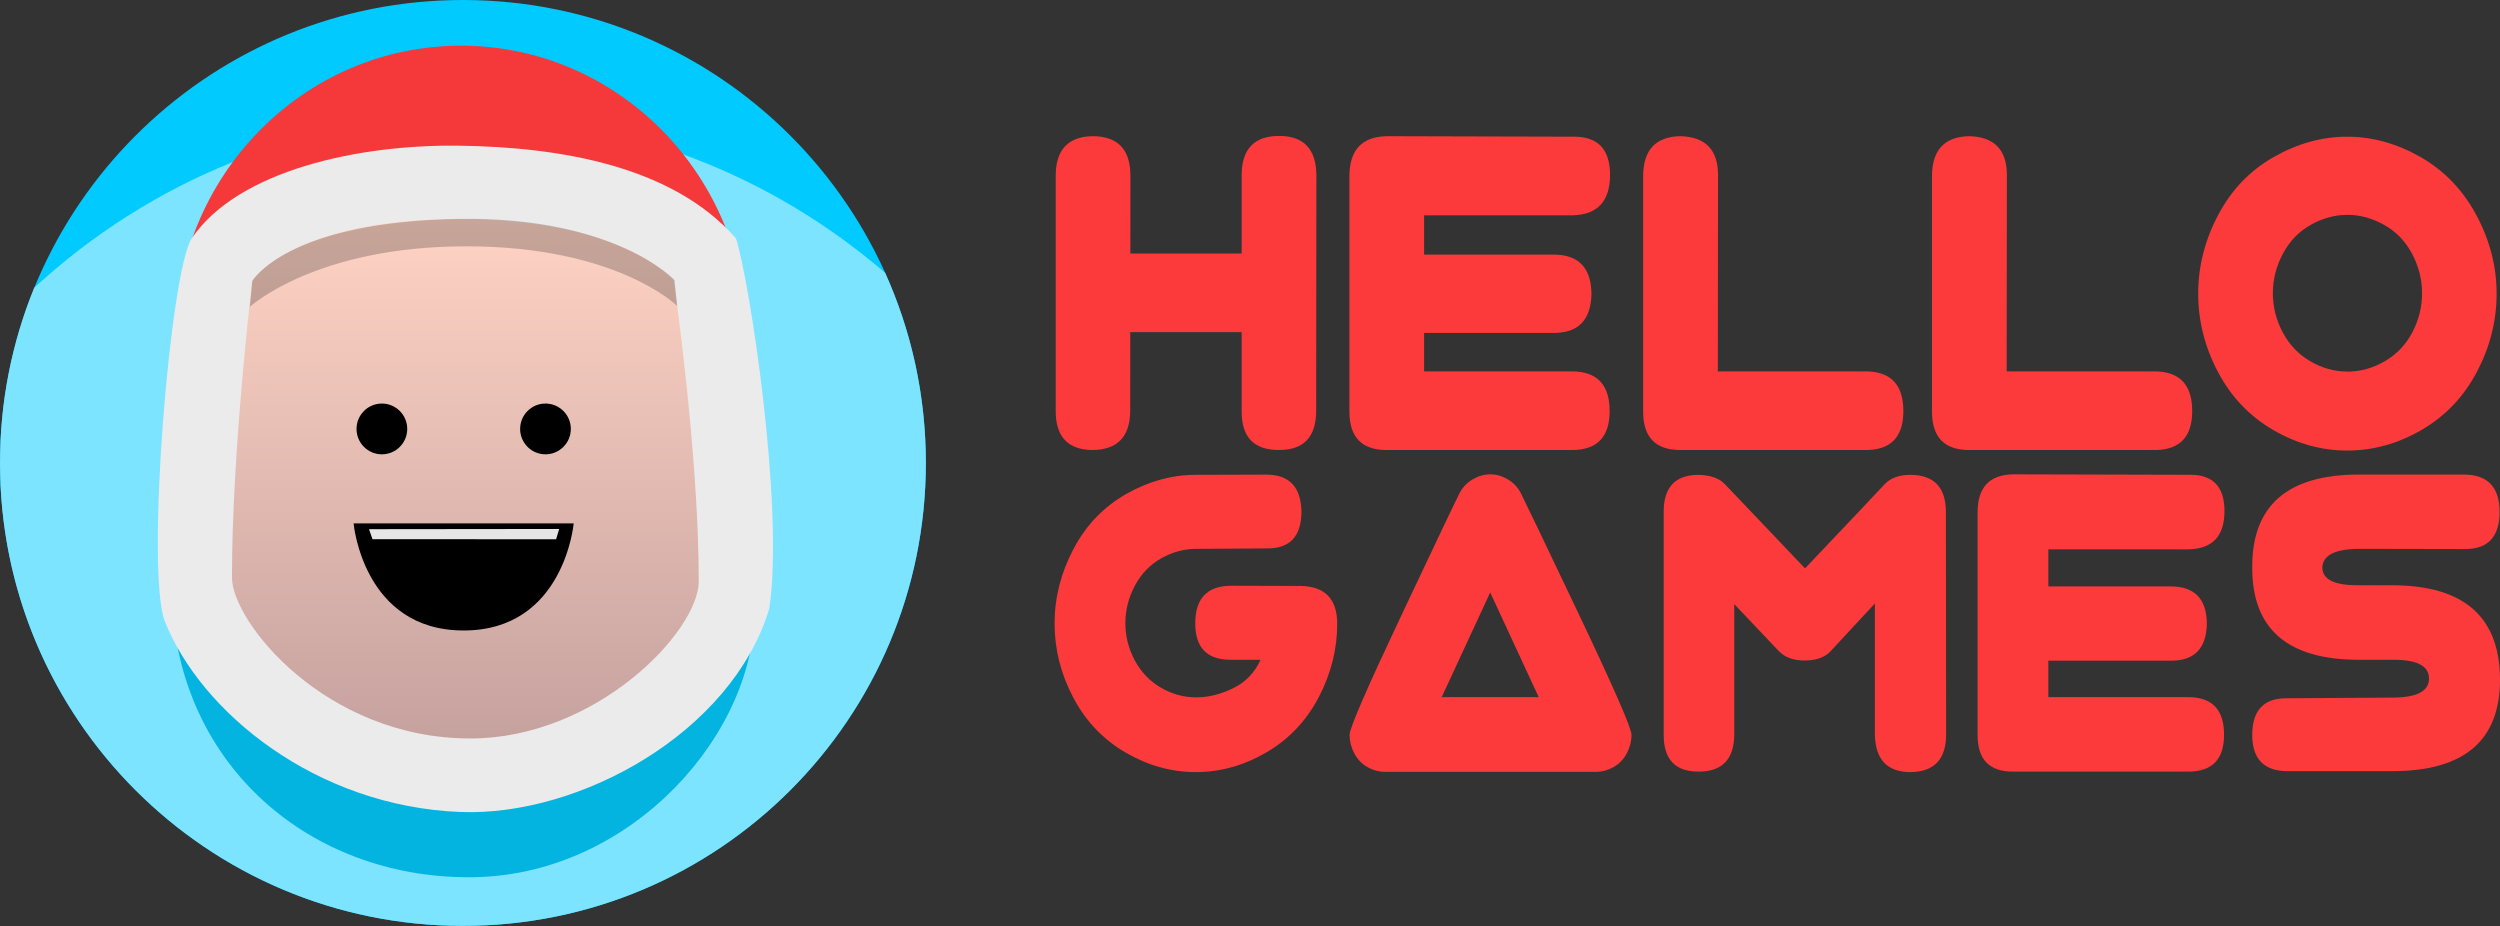
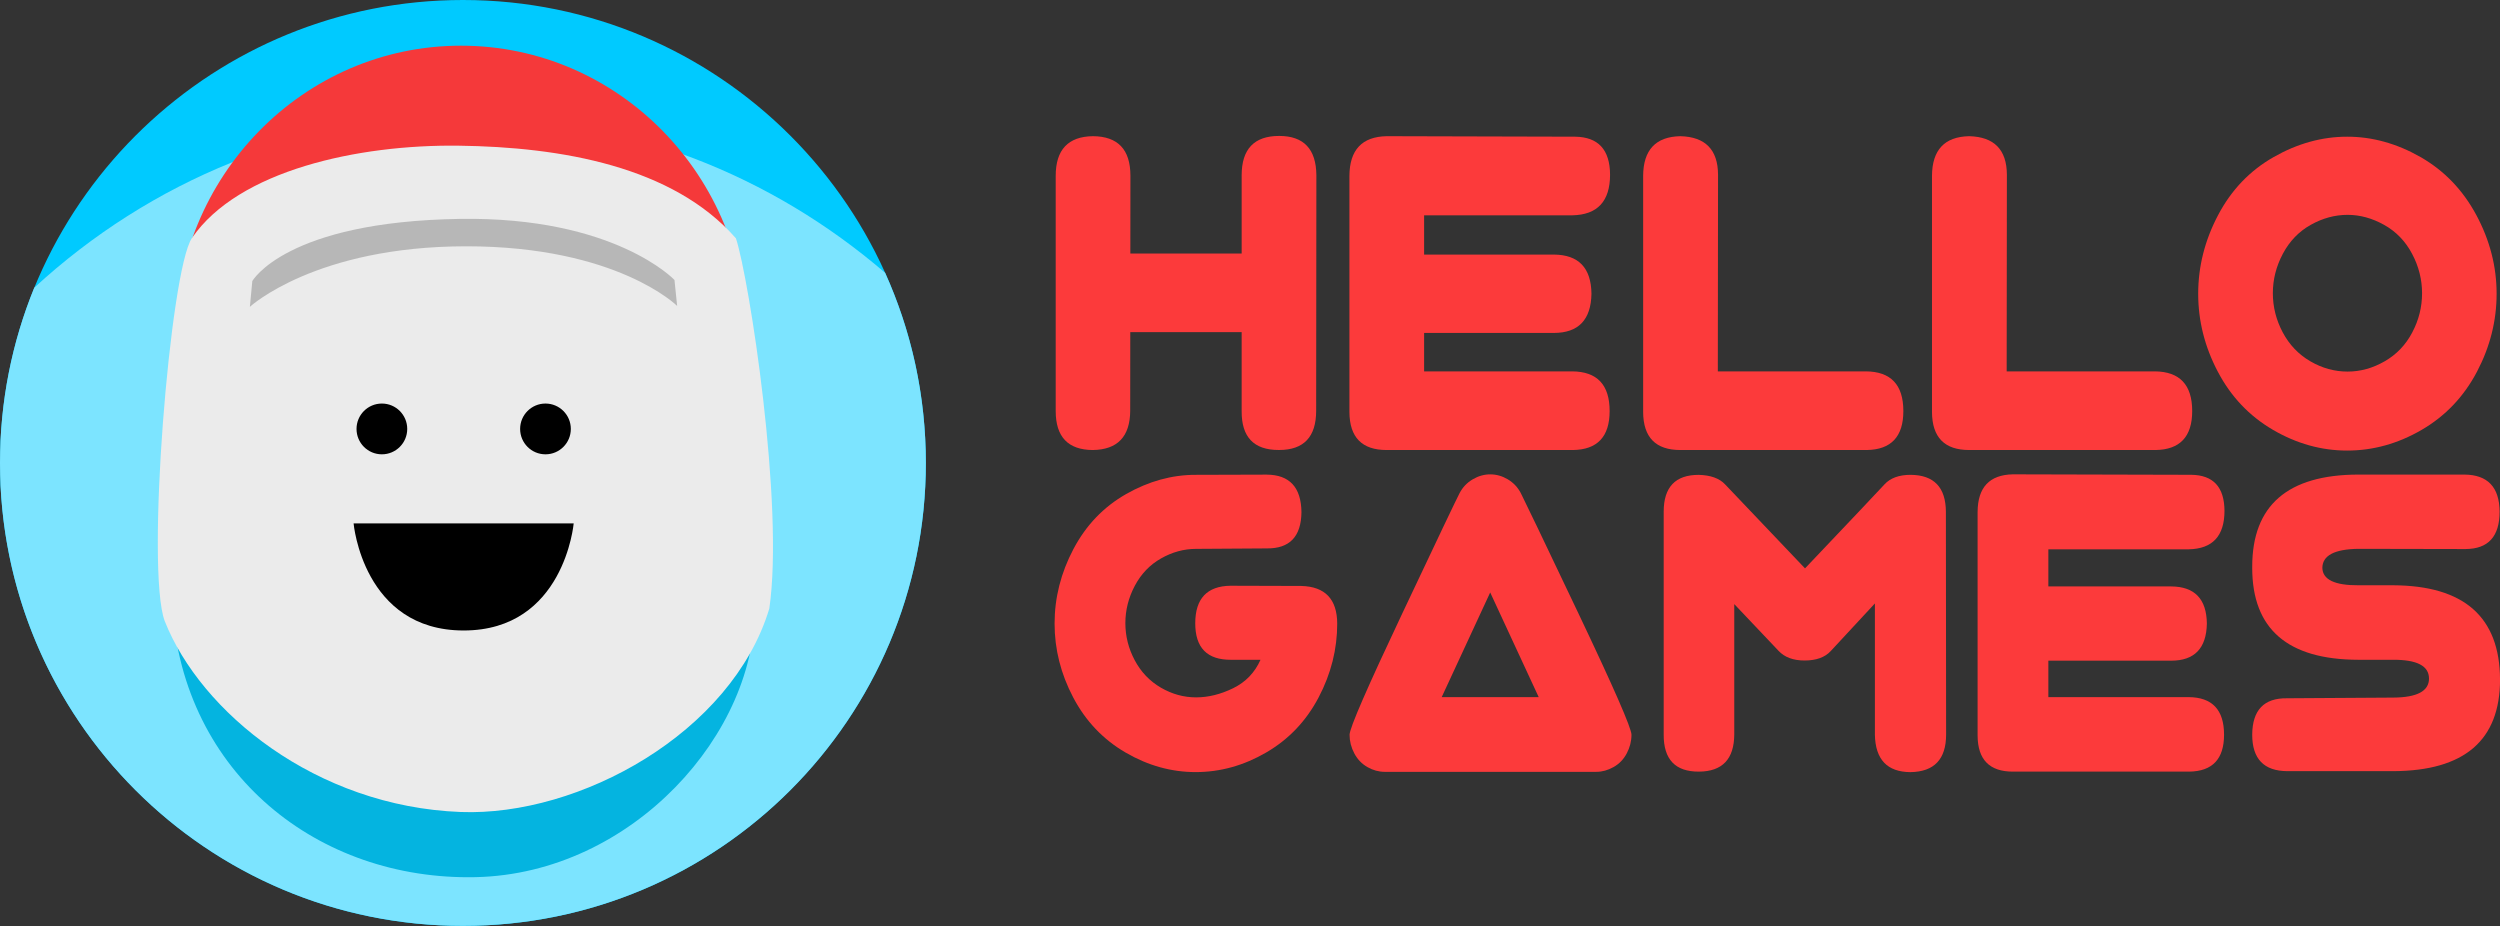
<svg xmlns="http://www.w3.org/2000/svg" version="1.1" id="layer" x="0px" y="0px" viewBox="0 0 6922.4 2565.1" style="enable-background:new 0 0 6922.4 2565.1;" xml:space="preserve">
  <rect x="0" y="0" width="6922.4" height="2565.1" fill="#333333" stroke="none" />
  <style type="text/css">
	.st0{fill:#00CAFF;}
	.st1{fill:#7CE4FF;}
	.st2{fill-rule:evenodd;clip-rule:evenodd;fill:#F5393A;}
	.st3{fill-rule:evenodd;clip-rule:evenodd;fill:#04B4E0;}
	.st4{fill-rule:evenodd;clip-rule:evenodd;fill:#EBEBEB;}
	.st5{fill-rule:evenodd;clip-rule:evenodd;fill:url(#SVGID_1_);}
	.st6{fill-rule:evenodd;clip-rule:evenodd;}
	.st7{fill-rule:evenodd;clip-rule:evenodd;fill:#E6E6E6;}
	.st8{opacity:0.22;}
	.st9{fill:#FC3A3B;}
</style>
  <path id="bg-blue" class="st0" d="M2563.7,1281.8C2563.7,573.9,1989.8,0,1281.8,0C594.2,0,33,541.5,1.4,1221.3v121  C33,2022.2,594.2,2563.7,1281.8,2563.7C1989.8,2563.7,2563.7,1989.8,2563.7,1281.8z" />
  <path id="bg-blue-light" class="st1" d="M1281.8,2563.7c707.9,0,1281.8-573.9,1281.8-1281.8c0-187.6-40.3-365.8-112.7-526.4  c-313.9-270-716.2-432.2-1154.9-432.2c-460.5,0-881,178.7-1201.1,473.3C33.8,946.3,0,1110.1,0,1281.8  C0,1989.8,573.9,2563.7,1281.8,2563.7z" />
  <g id="dude">
    <g id="head_1_">
      <g id="headred">
        <g>
          <ellipse class="st2" cx="1276.4" cy="934.9" rx="790.9" ry="808.4" />
        </g>
      </g>
      <g id="faceshadow">
        <g>
          <path class="st3" d="M2089.4,1673.2c-10.3-356.9-249.6-896-249.6-896S1712,606.7,1270.4,606.7S724.2,777.2,724.2,777.2      s-270.5,550-247.3,901.8c30.6,463.7,404.4,759.2,840,749.8C1751.5,2419.4,2099.6,2026.2,2089.4,1673.2z" />
        </g>
      </g>
      <g id="Helmet">
        <g>
          <path class="st4" d="M2037.8,660c-173.8-198.9-483.3-253-767.7-256.6c-277.9-3.6-610.3,68.2-738.6,255.7      c-60.7,88.7-128.6,921.8-75.2,1061.1c99.2,250.6,417.6,512.9,819.4,528.2c328.5,12.5,750.8-219.2,854.5-563.3      C2171.9,1399.6,2074.3,770.6,2037.8,660z" />
        </g>
      </g>
      <g id="face_copy">
        <g>
          <linearGradient id="SVGID_1_" gradientUnits="userSpaceOnUse" x1="1288.52" y1="2044.789" x2="1288.52" y2="606.675">
            <stop offset="0" style="stop-color:#C6A29F" />
            <stop offset="1" style="stop-color:#FFD3C4" />
          </linearGradient>
-           <path class="st5" d="M1865.7,777.2c0,0-133.8-170.6-595.8-170.6c-462.1,0-571.5,170.6-571.5,170.6s-56.1,469.2-56.1,821.8      c0,122.4,257.7,445.8,660.2,445.8c348,0,632.3-295.9,632.3-435.6C1934.8,1252.2,1865.7,777.2,1865.7,777.2z" />
        </g>
      </g>
      <g id="lefteye">
        <g>
          <ellipse class="st6" cx="1057.4" cy="1187.7" rx="70.2" ry="70.3" />
        </g>
      </g>
      <g id="lefteye_copy">
        <g>
          <ellipse class="st6" cx="1510.4" cy="1187.7" rx="70.2" ry="70.3" />
        </g>
      </g>
      <g id="mouth">
        <g>
-           <path class="st6" d="M979.1,1449.3c0,0,26.1,296.5,304.7,296.5c278.5,0,304.7-296.5,304.7-296.5H979.1z" />
+           <path class="st6" d="M979.1,1449.3c0,0,26.1,296.5,304.7,296.5c278.5,0,304.7-296.5,304.7-296.5H979.1" />
        </g>
      </g>
      <g id="teeth">
        <g>
-           <polygon class="st7" points="1021.8,1465.3 1031.4,1493 1539.8,1493.2 1548.4,1464.7     " />
-         </g>
+           </g>
      </g>
      <g id="headshadow" class="st8">
        <g>
          <path class="st6" d="M1867.6,775.2c0,0-165.4-175.8-594.5-169.1c-482.4,7.5-574.5,172.3-574.5,172.3l-6.7,71.2      c0,0,181.4-167.6,599.2-167.6c417.8,0,583.9,165.1,583.9,165.1L1867.6,775.2z" />
        </g>
      </g>
    </g>
  </g>
  <g id="text">
    <path class="st9" d="M3118.2,1368c-62.5,35.6-111.1,86.3-145.9,152.3c-34.8,66-52.2,134.7-52.2,206.3c0,71.1,17.2,139.3,51.6,204.7   c34.4,65.3,82.6,116.1,144.7,152.3c62.1,36.2,126.9,54.3,194.4,54.3c68,0,133.1-18.1,195.3-54.3c62.3-36.2,110.6-87,145-152.3   c34.4-65.3,51.6-133.5,51.6-204.7c-0.4-67.7-33.6-102.4-99.5-104.1l-195.9-0.6c-65.1,0.9-97.7,35.6-97.7,104.1   c0,67.7,33,101.3,98.9,100.9h81.8c-15.9,35.6-41.1,61.8-75.7,78.7c-34.6,16.9-68.8,25.4-102.6,25.4c-34.2,0-66.7-9-97.7-27   c-30.9-18-55-43.3-72.3-75.8c-17.3-32.5-25.9-66.8-25.9-102.8c0-36,8.7-70.5,26.2-103.5c17.5-33,41.8-58.3,72.9-75.8   c31.1-17.6,63.4-26.3,96.8-26.3l195.3-1.3c63.5,0.9,95.6-32.5,96.4-100.2c-0.8-69-33-103.7-96.4-104.1l-196.6,0.6   C3244.9,1314.7,3180.7,1332.5,3118.2,1368z" />
    <path class="st9" d="M4419.9,2137.2c16.3,0,32.2-4.4,47.9-13.2c15.7-8.8,27.9-21.4,36.6-37.9c8.7-16.5,13.1-33.7,13.1-51.7   c0-18-48.9-129.9-146.8-335.7c-97.9-205.8-151.1-316.9-159.6-333.2c-8.5-16.3-20.6-29-36-38.2c-15.5-9.2-31.7-13.8-48.8-13.8   c-16.7,0-32.9,4.6-48.5,13.8c-15.7,9.2-27.8,22-36.3,38.2c-8.5,16.3-61.5,127.3-158.7,333.2c-97.3,205.8-145.9,317.7-145.9,335.7   c0,18,4.4,35.2,13.1,51.7c8.7,16.5,20.9,29.1,36.3,37.9c15.5,8.8,31.5,13.2,48.2,13.2H4419.9z M3992,1930.3l134.3-289.8   l134.3,289.8H3992z" />
    <path class="st9" d="M4606.7,1416.9v616.9c-0.4,69,32.1,103.2,97.7,102.8c64.7-0.4,97.3-34.7,97.7-102.8v-361.1   c65.1,68.5,106,111.7,122.7,129.5c16.7,17.8,40.7,26.7,72,26.7c32.1,0,56.3-8.7,72.3-26c16.1-17.3,56.9-61.4,122.4-132v363   c1.2,69,34,103.7,98.3,104.1c65.9-0.9,98.9-35.6,98.9-104.1l-0.6-616.9c-0.4-67.7-33-101.7-97.7-102.2c-32.2,0-56.4,8.9-72.6,26.7   c-16.3,17.8-89.5,95.2-219.8,232.3c-131.9-138.4-205.6-215.9-221.3-232.6c-15.7-16.7-40-25.5-72.9-26.3   C4639,1314.7,4606.7,1348.8,4606.7,1416.9L4606.7,1416.9z" />
    <path class="st9" d="M5475.9,1417.5V2037c0.4,66.4,33,99.6,97.7,99.6h488.3c64.3-0.9,96.4-34.9,96.4-102.2   c0-69-32.8-103.7-98.3-104.1h-388.2V1521h388.8c65.9-1.3,98.9-36.8,98.9-106.7c-0.4-65.5-30.9-98.7-91.6-99.6l-494.5-1.3   C5508.9,1314.7,5476.3,1349.4,5475.9,1417.5L5475.9,1417.5z M5629.9,1829.4h381.9c64.7,0,97.7-34.3,98.9-102.8   c-0.8-68.1-33.8-102.4-98.9-102.8h-382.6c-63.9,0.9-96,35.6-96.4,104.1C5532.9,1796,5565.2,1829.8,5629.9,1829.4L5629.9,1829.4z" />
    <path class="st9" d="M6823.5,1314.1h-293.6c-195.7,0.4-293.6,85.5-293.6,255.1v3.2c0,169.2,97.9,254,293.6,254.5h95.8   c66.7-0.4,100.1,16.9,100.1,52c0,34.7-33,52.3-98.9,52.7l-294.2,1.9c-63.9-0.9-96,32.8-96.4,100.9c0,66.8,32.4,100.5,97.1,100.9   H6627c197-0.9,295.5-85.5,295.5-253.8c-0.8-173.1-99.5-260-296.1-260.9h-95.8c-65.9,0.4-99.3-15.6-100.1-48.2   c0.4-34.3,33.6-51.8,99.5-52.7l297.3,0.6c62.7-0.4,94-34.9,94-103.5C6920.8,1348.8,6888.2,1314.5,6823.5,1314.1L6823.5,1314.1z" />
    <path class="st9" d="M3541.9,376.4c-69.2,0-103.8,36.4-103.8,109.2v216.4l-359.9,0c-71.3-0.4-106.5,37.7-106.5,110.5   c0.9,71.9,36.2,107.2,106.6,107.2l359.8,0v219.1c-0.4,71.5,33.7,107.2,102.5,107.2h1.3c68.3,0,102.5-36.2,102.5-108.5l0.6-651.9   C3644.5,412.9,3610.2,376.4,3541.9,376.4L3541.9,376.4z M3026.3,377.1c-68.7,0.9-103.1,37.5-103.1,109.9v651.2   c0,71.5,34.2,107.4,102.5,107.9c68.7-0.9,103.3-37.1,103.8-108.5l0.6-651.2C3130,414,3095.5,377.6,3026.3,377.1L3026.3,377.1z" />
    <path class="st9" d="M3736.5,487v654c0.4,70.1,34.8,105.1,103.1,105.1h515.6c67.9-0.9,101.8-36.9,101.8-107.9   c0-72.8-34.6-109.4-103.8-109.9h-409.9V596.2h410.5c69.6-1.4,104.4-38.9,104.4-112.6c-0.4-69.2-32.7-104.2-96.7-105.1l-522-1.4   C3771.3,378.5,3736.9,415.1,3736.5,487L3736.5,487z M3907.4,921.9h394.9c68.3,0,103.1-36.2,104.4-108.5   c-0.9-71.9-35.7-108.1-104.4-108.5h-395.5c-67.5,0.9-101.4,37.5-101.8,109.9C3805,886.6,3839.1,922.3,3907.4,921.9L3907.4,921.9z" />
    <path class="st9" d="M4549.8,487v654c0.4,70.1,34.8,105.1,103.1,105.1h515.6c67.9-0.9,101.8-36.9,101.8-107.9   c0-72.8-34.6-109.4-103.8-109.9h-409.9l0.6-544.7c-0.4-69.2-35.2-104.7-104.4-106.5C4584.6,378.5,4550.2,415.1,4549.8,487   L4549.8,487z" />
    <path class="st9" d="M5349.6,487v654c0.4,70.1,34.8,105.1,103.1,105.1h515.6c67.9-0.9,101.8-36.9,101.8-107.9   c0-72.8-34.6-109.4-103.8-109.9h-409.9l0.6-544.7c-0.4-69.2-35.2-104.7-104.4-106.5C5384.4,378.5,5350,415.1,5349.6,487L5349.6,487   z" />
    <path class="st9" d="M6295.8,434.8c-66,37.5-117.3,91.1-154,160.8c-36.7,69.6-55.1,142.2-55.1,217.8c0,75.1,18.1,147.1,54.5,216.1   c36.3,69,87.2,122.6,152.7,160.8c65.5,38.2,133.9,57.3,205.3,57.3c71.7,0,140.5-19.1,206.2-57.3c65.7-38.2,116.7-91.8,153.1-160.8   c36.3-69,54.5-141,54.5-216.1c0-75.5-18.7-148.1-56.1-217.8c-37.4-69.6-88.9-123.2-154.7-160.8c-65.7-37.5-133.4-56.3-203-56.3   C6429.5,378.5,6361.7,397.3,6295.8,434.8z M6500.4,594.9c34.4,0,68.1,9.3,101.2,27.8c33.1,18.5,58.9,45.2,77.3,80   c18.5,34.8,27.7,71.2,27.7,109.2c0,38-9,74.2-27.1,108.5c-18,34.4-43.5,61.1-76.4,80c-32.9,19-67.1,28.5-102.8,28.5   c-36.1,0-70.5-9.5-103.1-28.5c-32.7-19-58.1-45.7-76.4-80c-18.3-34.4-27.4-70.6-27.4-108.5c0-38,9.2-74.4,27.7-109.2   c18.5-34.8,44.1-61.5,77-80C6431.1,604.2,6465.2,594.9,6500.4,594.9L6500.4,594.9z" />
  </g>
</svg>